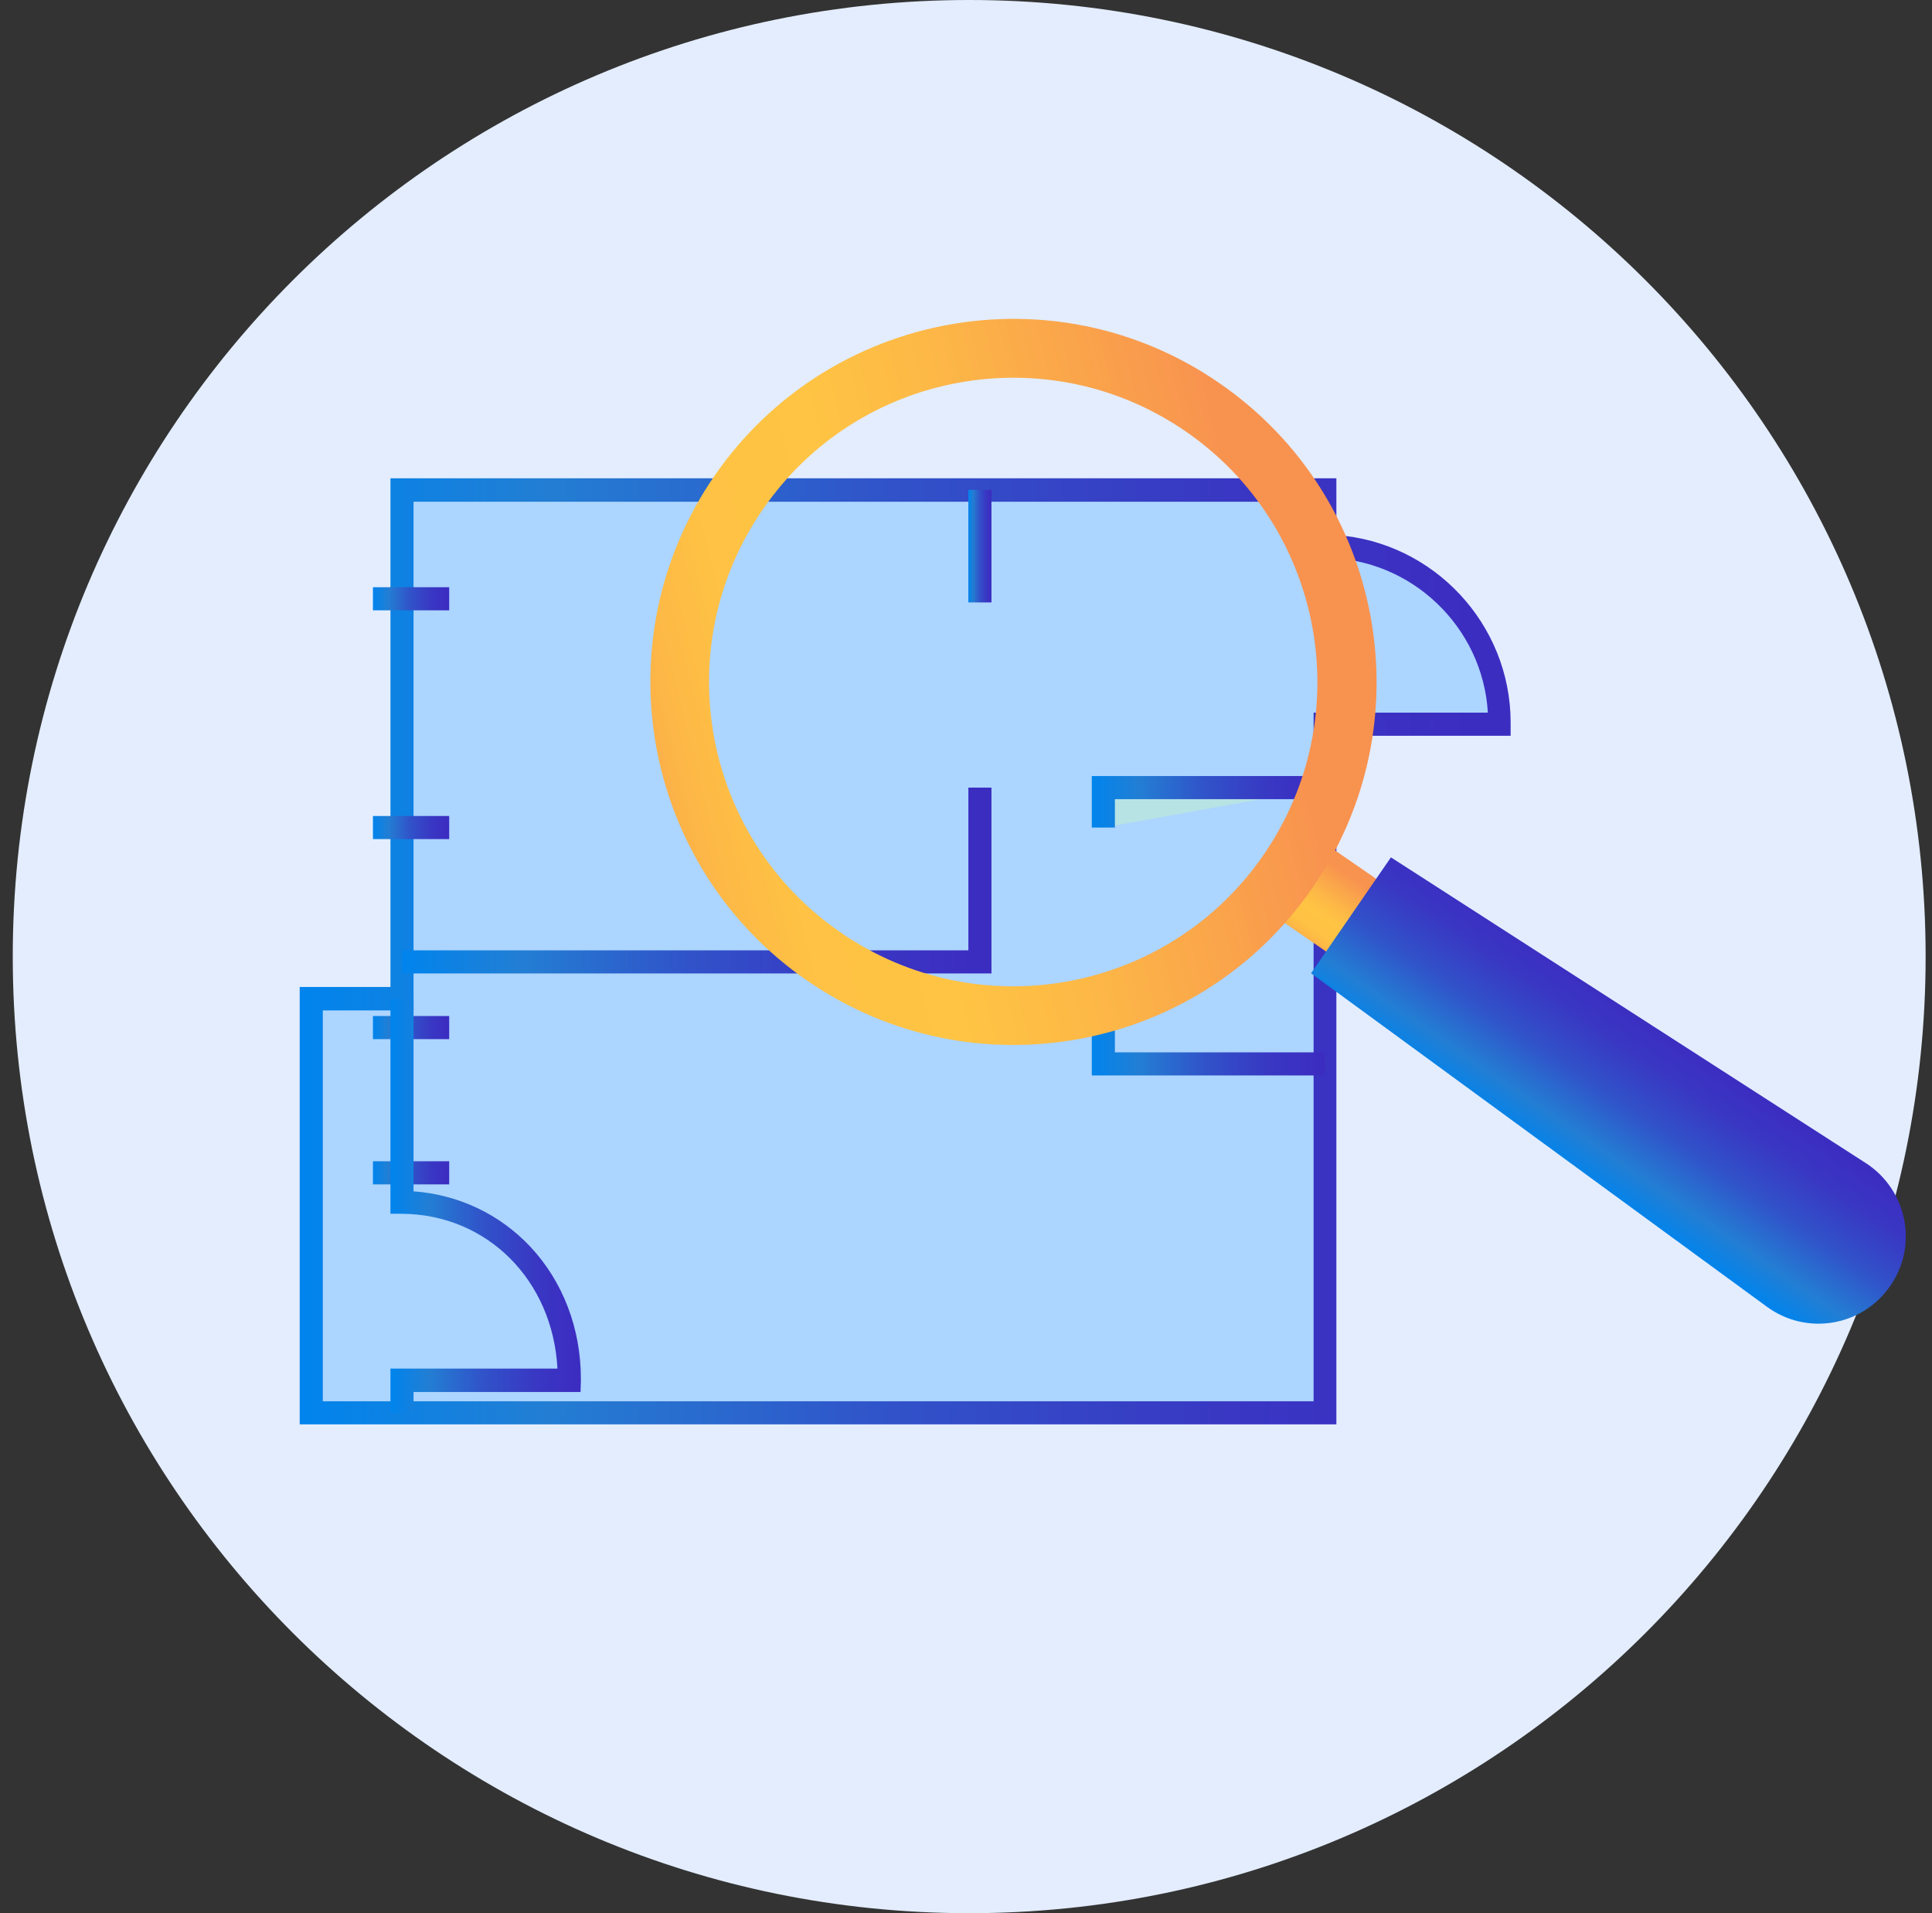
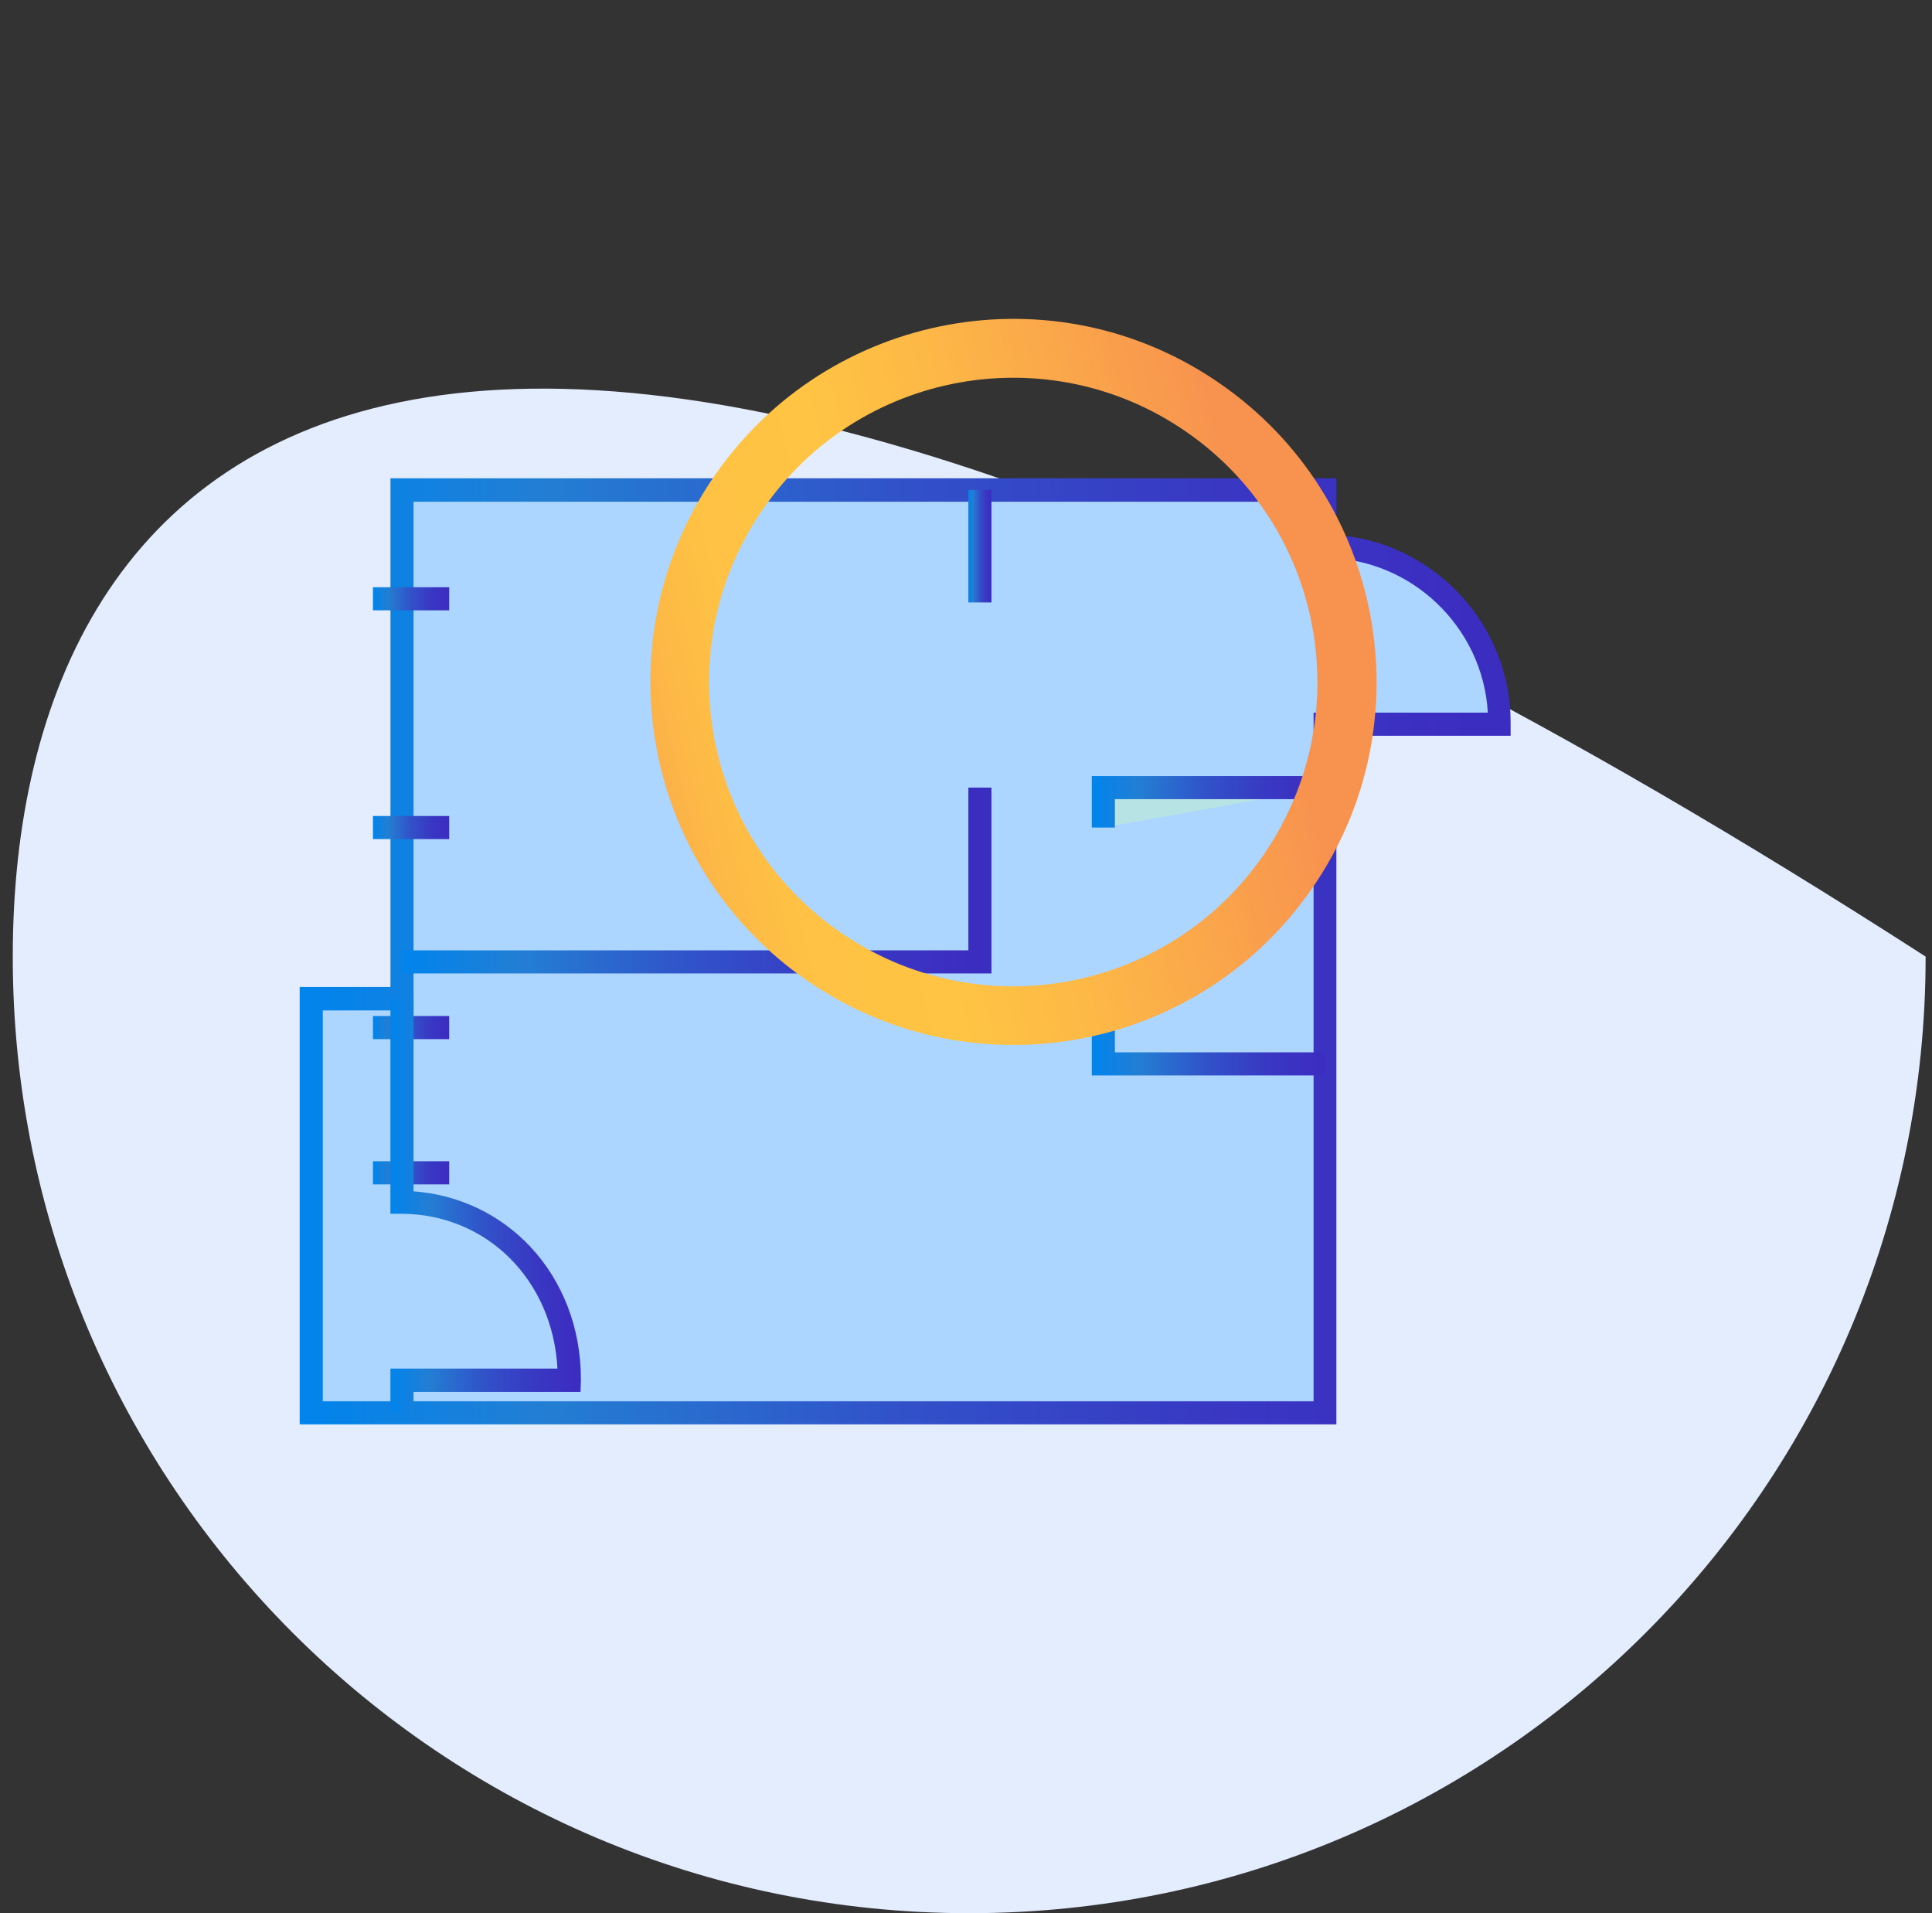
<svg xmlns="http://www.w3.org/2000/svg" width="101" height="100" viewBox="0 0 101 100" fill="none">
  <rect x="0" y="0" width="101" height="100" fill="#333333" stroke="none" />
-   <path d="M50.667 100C78.281 100 100.667 77.614 100.667 50C100.667 22.386 78.281 0 50.667 0C23.052 0 0.667 22.386 0.667 50C0.667 77.614 23.052 100 50.667 100Z" fill="#E3EDFE" />
+   <path d="M50.667 100C78.281 100 100.667 77.614 100.667 50C23.052 0 0.667 22.386 0.667 50C0.667 77.614 23.052 100 50.667 100Z" fill="#E3EDFE" />
  <path d="M69.275 28.537V25.587H21.016V52.175H16.271V73.829H21.016H29.366H69.258V37.855H78.368V37.768C78.385 32.696 74.313 28.589 69.275 28.537Z" fill="#ACD5FF" />
  <path d="M69.879 74.45H15.667V51.588H20.412V25H69.862V27.968C74.934 28.33 78.972 32.609 78.972 37.768V38.458H69.862V74.45H69.879ZM16.875 73.242H68.671V37.25H77.781C77.522 32.782 73.795 29.193 69.275 29.158H68.671V26.225H21.619V52.813H16.875V73.242Z" fill="url(#paint0_linear_3857_84904)" />
  <path d="M21.016 50.277H51.228V41.167" fill="#ACD5FF" />
  <path d="M51.831 50.881H21.016V49.673H50.624V41.167H51.831V50.881Z" fill="url(#paint1_linear_3857_84904)" />
  <path d="M51.831 25.604H50.623V31.488H51.831V25.604Z" fill="url(#paint2_linear_3857_84904)" />
  <path d="M57.68 43.255V41.167H69.275" fill="#B7E3E5" />
  <path d="M58.284 43.255H57.076V40.563H69.275V41.771H58.284V43.255Z" fill="url(#paint3_linear_3857_84904)" />
-   <path d="M57.68 52.572V55.608H69.275" fill="#ACD5FF" />
  <path d="M69.275 56.212H57.076V52.572H58.284V55.005H69.275V56.212Z" fill="url(#paint4_linear_3857_84904)" />
  <path d="M23.483 30.693H19.497V31.901H23.483V30.693Z" fill="url(#paint5_linear_3857_84904)" />
  <path d="M23.483 42.651H19.497V43.858H23.483V42.651Z" fill="url(#paint6_linear_3857_84904)" />
  <path d="M23.483 53.106H19.497V54.314H23.483V53.106Z" fill="url(#paint7_linear_3857_84904)" />
  <path d="M23.483 60.698H19.497V61.906H23.483V60.698Z" fill="url(#paint8_linear_3857_84904)" />
  <path d="M21.015 73.846V72.311V72.138H29.746V72.052C29.746 66.996 26.053 62.89 21.015 62.838V62.666V52.192" fill="#ACD5FF" />
  <path d="M21.619 73.846H20.411V71.534H29.142C28.9 66.927 25.484 63.476 21.015 63.442H20.411V52.209H21.619V62.269C23.965 62.441 26.122 63.459 27.727 65.167C29.435 66.996 30.367 69.446 30.367 72.069V72.172L30.349 72.759H21.619V73.846Z" fill="url(#paint9_linear_3857_84904)" />
-   <path d="M76.74 49.246L74.107 53.036L66.505 47.79L69.139 44L76.74 49.246Z" fill="url(#paint10_linear_3857_84904)" />
  <path d="M63.764 20.038C55.134 14.064 43.314 16.248 37.361 24.856C31.408 33.486 33.571 45.306 42.2 51.259C50.83 57.212 62.65 55.049 68.603 46.419C74.556 37.811 72.393 25.991 63.764 20.038ZM66.055 44.685C61.066 51.923 51.151 53.721 43.935 48.732C36.697 43.743 34.899 33.828 39.888 26.612C44.877 19.375 54.791 17.576 62.008 22.565C69.224 27.554 71.044 37.447 66.055 44.685Z" fill="url(#paint11_linear_3857_84904)" />
-   <path d="M98.817 67.212C97.361 69.332 94.449 69.824 92.372 68.304L68.539 50.873L72.714 44.813L97.532 60.788C99.695 62.18 100.295 65.092 98.817 67.212Z" fill="url(#paint12_linear_3857_84904)" />
  <defs>
    <linearGradient id="paint0_linear_3857_84904" x1="15.667" y1="49.72" x2="78.989" y2="49.72" gradientUnits="userSpaceOnUse">
      <stop stop-color="#0084ED" />
      <stop offset="0.205" stop-color="#237ED3" />
      <stop offset="0.491" stop-color="#3152C9" />
      <stop offset="0.767" stop-color="#3937C3" />
      <stop offset="0.967" stop-color="#3C2DC1" />
    </linearGradient>
    <linearGradient id="paint1_linear_3857_84904" x1="21.02" y1="46.028" x2="51.827" y2="46.028" gradientUnits="userSpaceOnUse">
      <stop stop-color="#0084ED" />
      <stop offset="0.205" stop-color="#237ED3" />
      <stop offset="0.491" stop-color="#3152C9" />
      <stop offset="0.767" stop-color="#3937C3" />
      <stop offset="0.967" stop-color="#3C2DC1" />
    </linearGradient>
    <linearGradient id="paint2_linear_3857_84904" x1="50.618" y1="28.54" x2="51.826" y2="28.54" gradientUnits="userSpaceOnUse">
      <stop stop-color="#0084ED" />
      <stop offset="0.205" stop-color="#237ED3" />
      <stop offset="0.491" stop-color="#3152C9" />
      <stop offset="0.767" stop-color="#3937C3" />
      <stop offset="0.967" stop-color="#3C2DC1" />
    </linearGradient>
    <linearGradient id="paint3_linear_3857_84904" x1="57.077" y1="41.915" x2="69.268" y2="41.915" gradientUnits="userSpaceOnUse">
      <stop stop-color="#0084ED" />
      <stop offset="0.205" stop-color="#237ED3" />
      <stop offset="0.491" stop-color="#3152C9" />
      <stop offset="0.767" stop-color="#3937C3" />
      <stop offset="0.967" stop-color="#3C2DC1" />
    </linearGradient>
    <linearGradient id="paint4_linear_3857_84904" x1="57.077" y1="54.39" x2="69.267" y2="54.39" gradientUnits="userSpaceOnUse">
      <stop stop-color="#0084ED" />
      <stop offset="0.205" stop-color="#237ED3" />
      <stop offset="0.491" stop-color="#3152C9" />
      <stop offset="0.767" stop-color="#3937C3" />
      <stop offset="0.967" stop-color="#3C2DC1" />
    </linearGradient>
    <linearGradient id="paint5_linear_3857_84904" x1="19.501" y1="31.294" x2="23.489" y2="31.294" gradientUnits="userSpaceOnUse">
      <stop stop-color="#0084ED" />
      <stop offset="0.205" stop-color="#237ED3" />
      <stop offset="0.491" stop-color="#3152C9" />
      <stop offset="0.767" stop-color="#3937C3" />
      <stop offset="0.967" stop-color="#3C2DC1" />
    </linearGradient>
    <linearGradient id="paint6_linear_3857_84904" x1="19.501" y1="43.261" x2="23.489" y2="43.261" gradientUnits="userSpaceOnUse">
      <stop stop-color="#0084ED" />
      <stop offset="0.205" stop-color="#237ED3" />
      <stop offset="0.491" stop-color="#3152C9" />
      <stop offset="0.767" stop-color="#3937C3" />
      <stop offset="0.967" stop-color="#3C2DC1" />
    </linearGradient>
    <linearGradient id="paint7_linear_3857_84904" x1="19.501" y1="53.708" x2="23.489" y2="53.708" gradientUnits="userSpaceOnUse">
      <stop stop-color="#0084ED" />
      <stop offset="0.205" stop-color="#237ED3" />
      <stop offset="0.491" stop-color="#3152C9" />
      <stop offset="0.767" stop-color="#3937C3" />
      <stop offset="0.967" stop-color="#3C2DC1" />
    </linearGradient>
    <linearGradient id="paint8_linear_3857_84904" x1="19.501" y1="61.307" x2="23.489" y2="61.307" gradientUnits="userSpaceOnUse">
      <stop stop-color="#0084ED" />
      <stop offset="0.205" stop-color="#237ED3" />
      <stop offset="0.491" stop-color="#3152C9" />
      <stop offset="0.767" stop-color="#3937C3" />
      <stop offset="0.967" stop-color="#3C2DC1" />
    </linearGradient>
    <linearGradient id="paint9_linear_3857_84904" x1="20.416" y1="63.016" x2="30.361" y2="63.016" gradientUnits="userSpaceOnUse">
      <stop stop-color="#0084ED" />
      <stop offset="0.205" stop-color="#237ED3" />
      <stop offset="0.491" stop-color="#3152C9" />
      <stop offset="0.767" stop-color="#3937C3" />
      <stop offset="0.967" stop-color="#3C2DC1" />
    </linearGradient>
    <linearGradient id="paint10_linear_3857_84904" x1="70.32" y1="50.456" x2="72.943" y2="46.657" gradientUnits="userSpaceOnUse">
      <stop stop-color="#FCB148" />
      <stop offset="0.052" stop-color="#FDBA46" />
      <stop offset="0.142" stop-color="#FFC244" />
      <stop offset="0.318" stop-color="#FFC444" />
      <stop offset="0.485" stop-color="#FDB946" />
      <stop offset="0.775" stop-color="#F99C4D" />
      <stop offset="0.866" stop-color="#F8924F" />
      <stop offset="1" stop-color="#F8924F" />
    </linearGradient>
    <linearGradient id="paint11_linear_3857_84904" x1="34.557" y1="40.248" x2="71.385" y2="31.027" gradientUnits="userSpaceOnUse">
      <stop stop-color="#FCB148" />
      <stop offset="0.052" stop-color="#FDBA46" />
      <stop offset="0.142" stop-color="#FFC244" />
      <stop offset="0.318" stop-color="#FFC444" />
      <stop offset="0.485" stop-color="#FDB946" />
      <stop offset="0.775" stop-color="#F99C4D" />
      <stop offset="0.866" stop-color="#F8924F" />
      <stop offset="1" stop-color="#F8924F" />
    </linearGradient>
    <linearGradient id="paint12_linear_3857_84904" x1="82.168" y1="61.286" x2="87.353" y2="53.775" gradientUnits="userSpaceOnUse">
      <stop stop-color="#0084ED" />
      <stop offset="0.205" stop-color="#237ED3" />
      <stop offset="0.491" stop-color="#3152C9" />
      <stop offset="0.767" stop-color="#3937C3" />
      <stop offset="0.967" stop-color="#3C2DC1" />
    </linearGradient>
  </defs>
</svg>